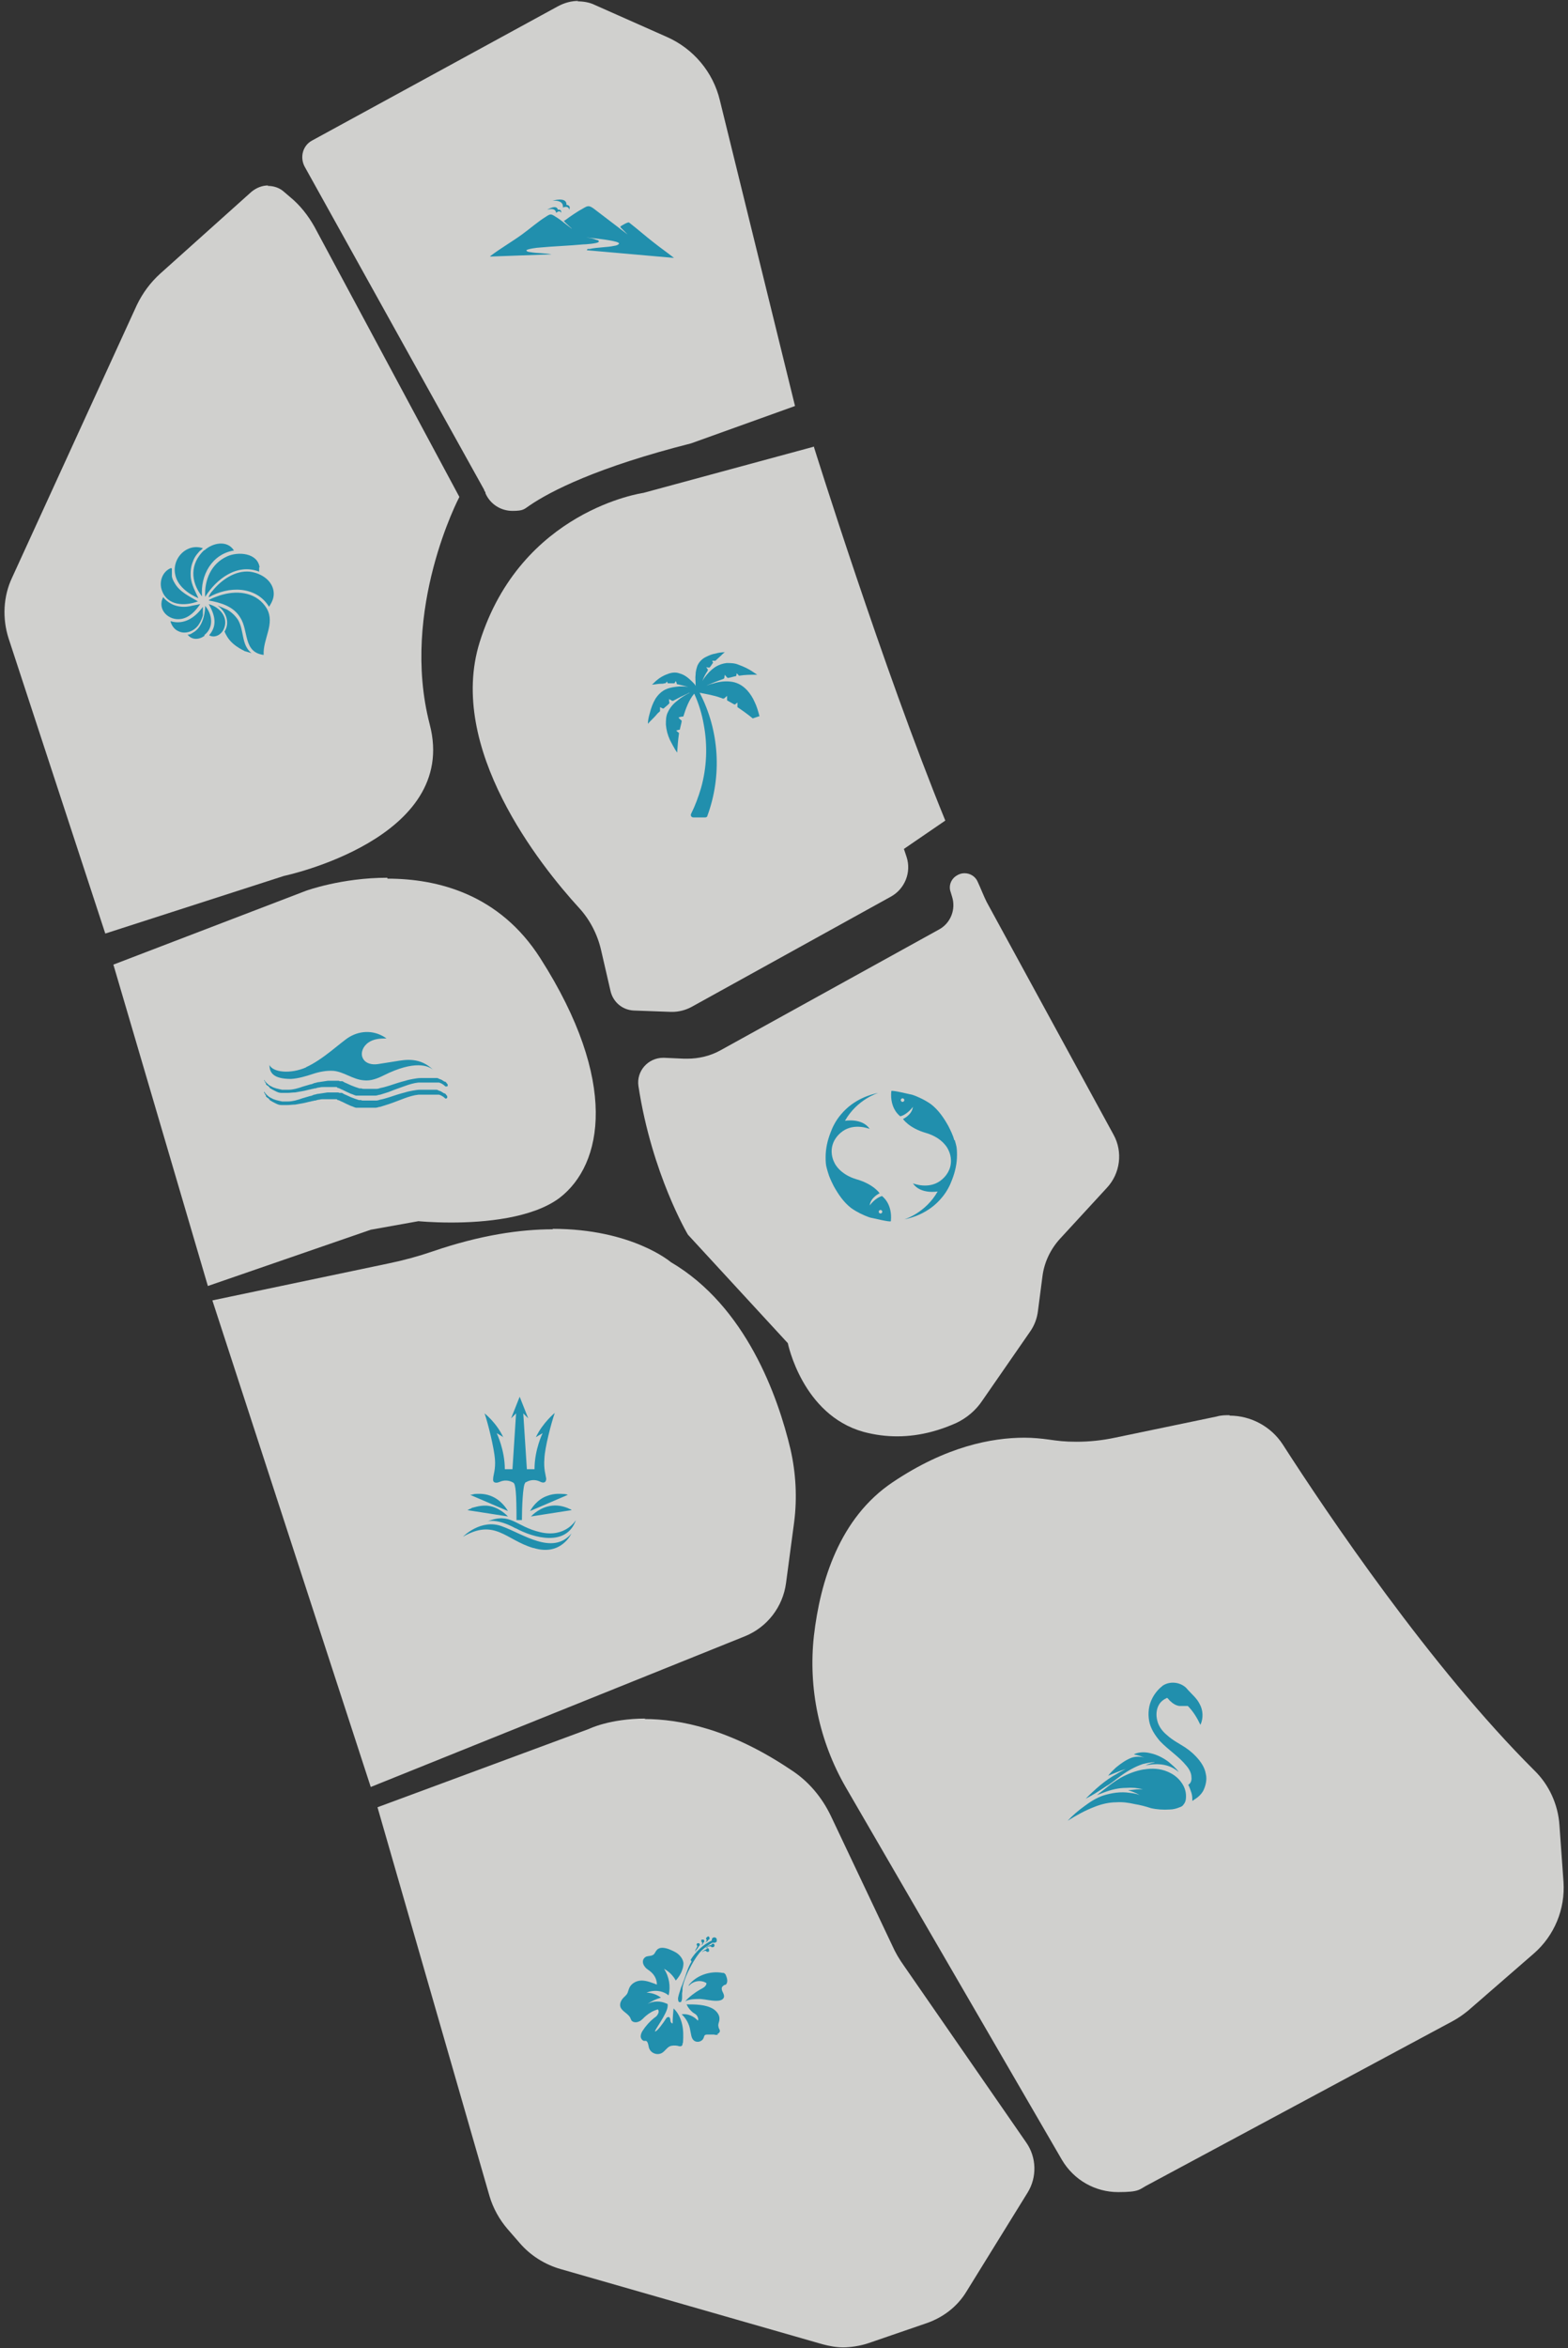
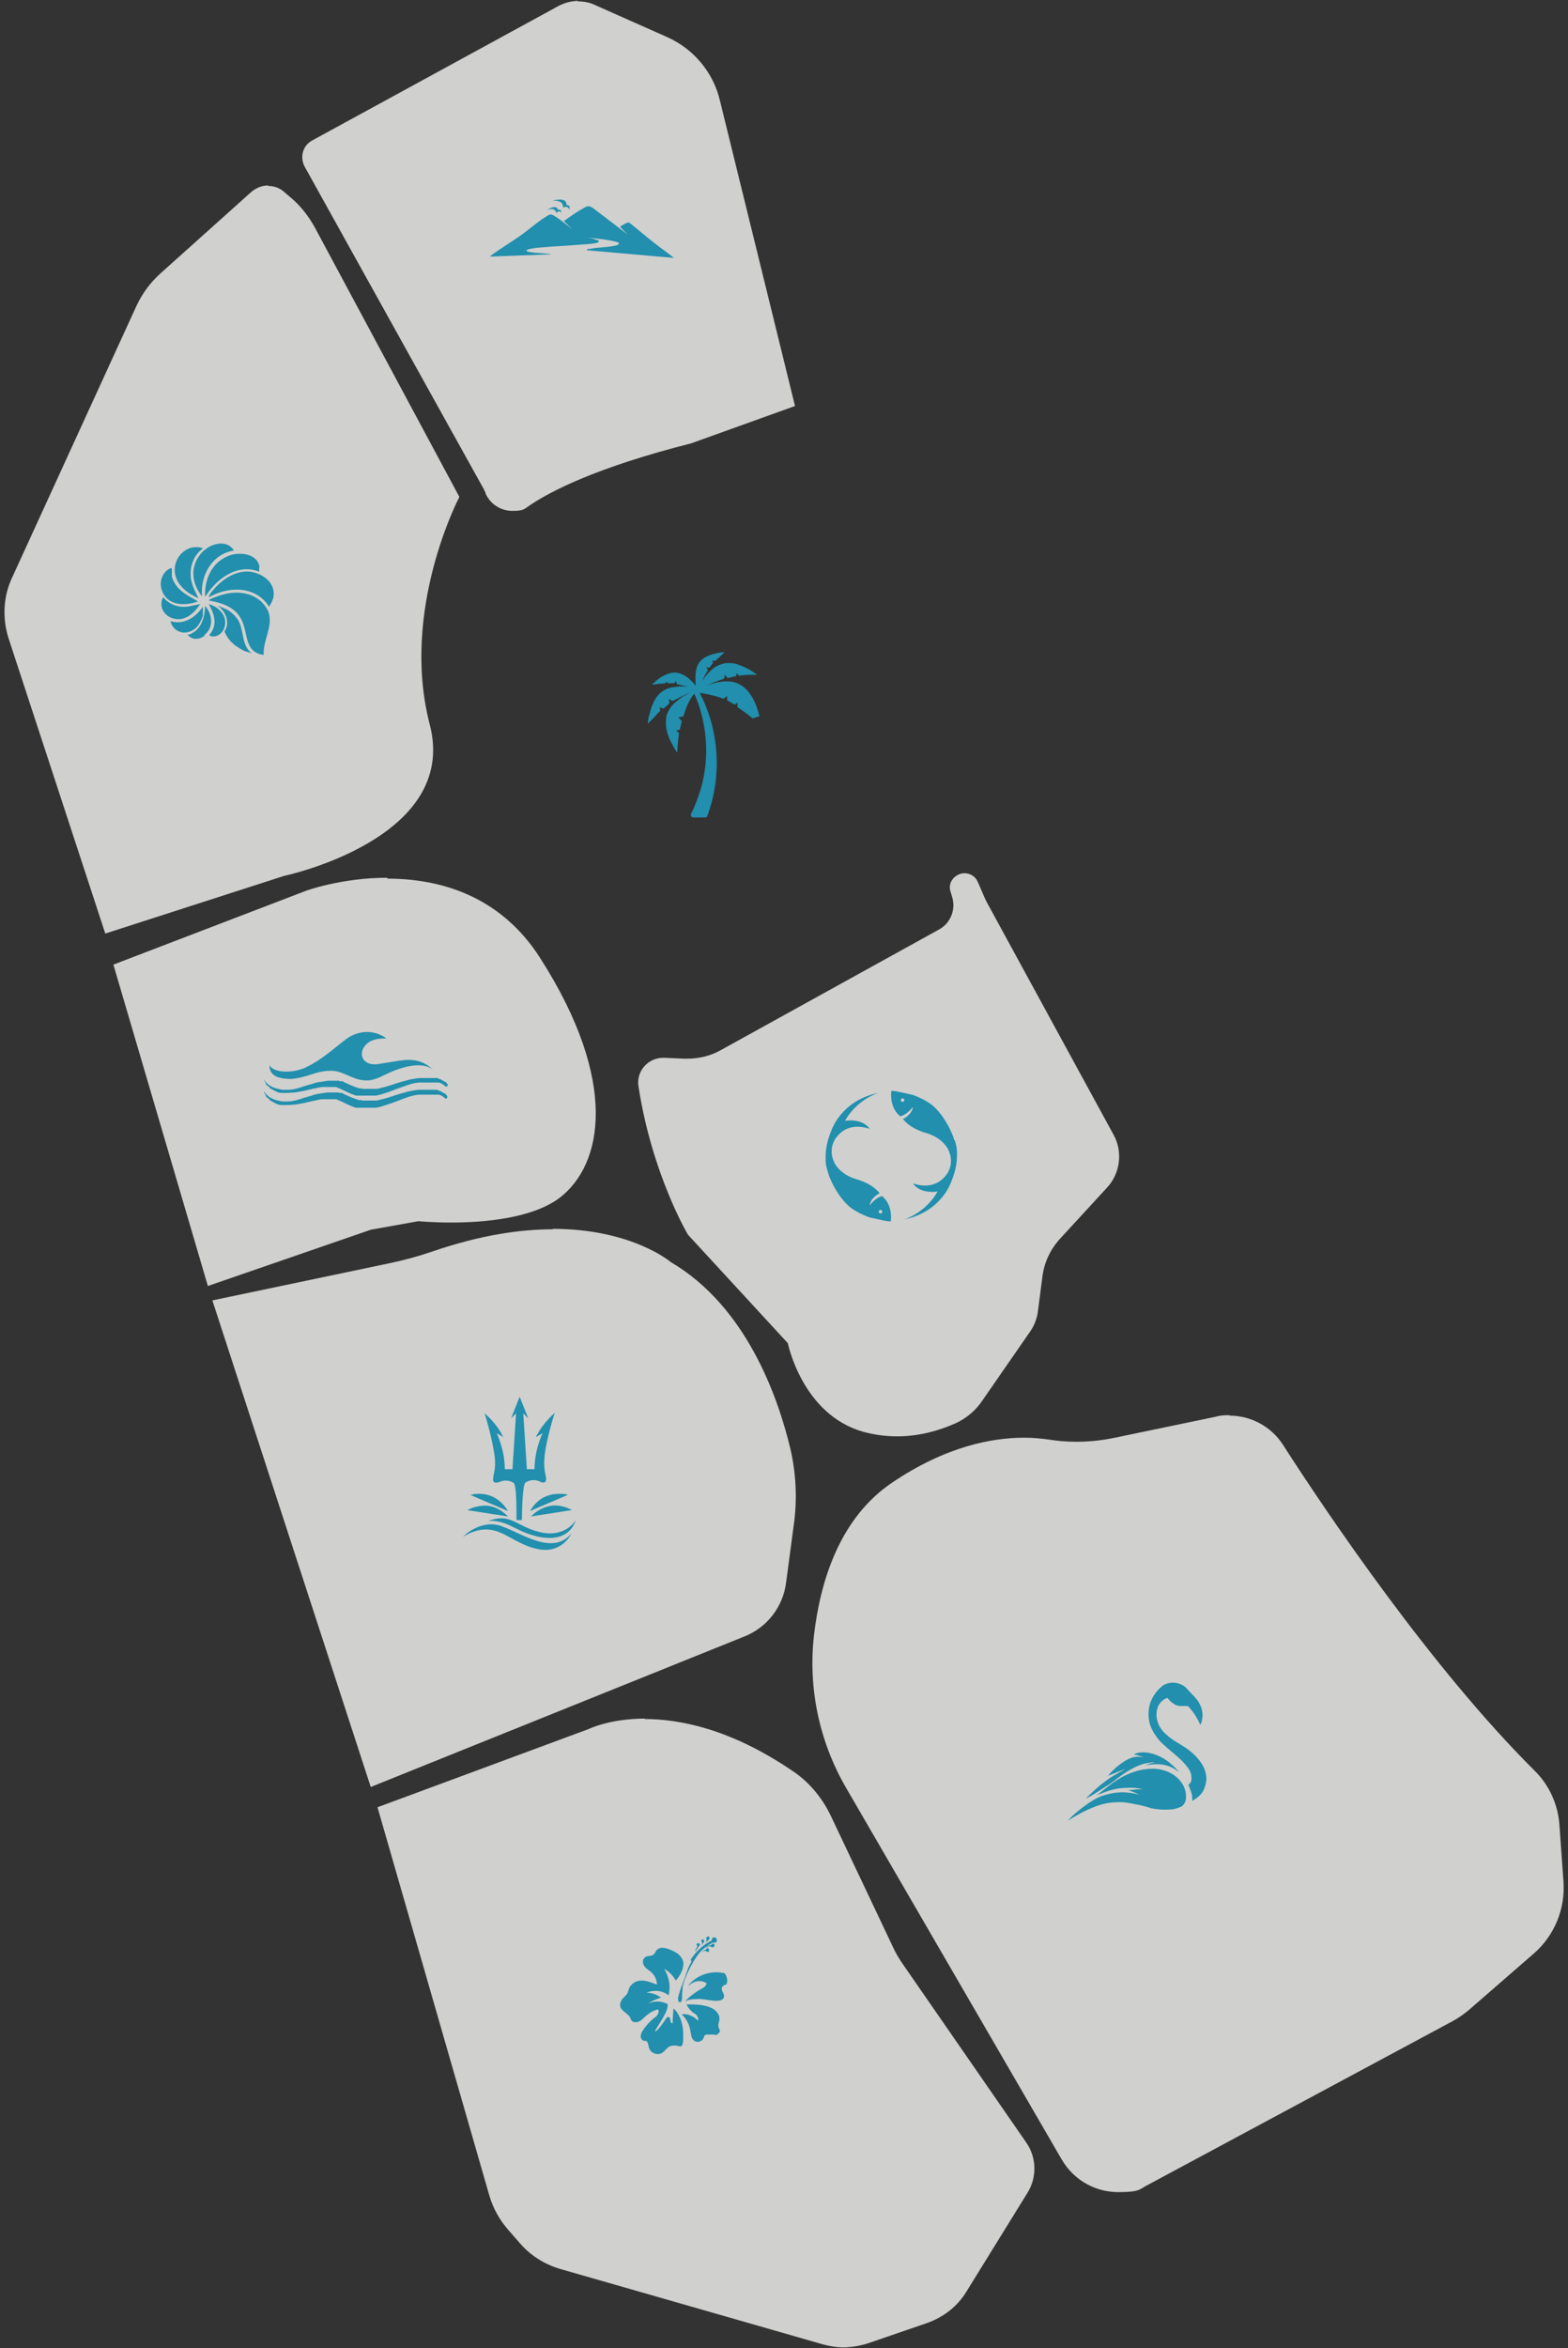
<svg xmlns="http://www.w3.org/2000/svg" id="Layer_1" viewBox="0 0 348.5 521.7">
  <rect x="0" y="0" width="348.5" height="521.7" fill="#333333" stroke="none" />
  <defs>
    <style>      .st0 {        fill: none;      }      .st1 {        fill: #218fad;      }      .st2 {        clip-path: url(#clippath-1);      }      .st3 {        clip-path: url(#clippath-3);      }      .st4 {        clip-path: url(#clippath-4);      }      .st5 {        clip-path: url(#clippath-2);      }      .st6 {        clip-path: url(#clippath-7);      }      .st7 {        clip-path: url(#clippath-6);      }      .st8 {        clip-path: url(#clippath-5);      }      .st9 {        opacity: .8;      }      .st10 {        fill: #f7f7f5;      }      .st11 {        clip-path: url(#clippath);      }    </style>
    <clipPath id="clippath">
      <rect class="st0" x="179.6" y="313.4" width="168.9" height="174.6" />
    </clipPath>
    <clipPath id="clippath-1">
      <rect class="st0" x="82.9" y="380.8" width="148.2" height="141.7" />
    </clipPath>
    <clipPath id="clippath-2">
      <rect class="st0" x="66.2" y="-.8" width="111.7" height="115.2" />
    </clipPath>
    <clipPath id="clippath-3">
      <rect class="st0" y="40.2" width="103.2" height="168.1" />
    </clipPath>
    <clipPath id="clippath-4">
      <rect class="st0" x="24.2" y="194" width="109.2" height="92.6" />
    </clipPath>
    <clipPath id="clippath-5">
      <rect class="st0" x="46.3" y="272.1" width="131.7" height="126" />
    </clipPath>
    <clipPath id="clippath-6">
      <rect class="st0" x="140.8" y="193" width="108.8" height="127.2" />
    </clipPath>
    <clipPath id="clippath-7">
-       <rect class="st0" x="104.1" y="98.2" width="107.1" height="127.6" />
-     </clipPath>
+       </clipPath>
  </defs>
  <g>
    <g class="st9">
      <g class="st11">
        <path class="st10" d="M273.3,314.4c-.9,0-1.9,0-2.9.3l-22.6,4.7c-2.8.6-5.7.9-8.5.9s-4.2-.2-6.3-.5c-1.5-.2-3.3-.4-5.3-.4-7.2,0-17.4,1.9-29.3,9.9-11.8,7.9-16.1,22-17.5,34.1-1.3,11.7,1.2,23.5,7.1,33.7l48,82.7c2.7,4.6,7.5,7.2,12.5,7.2s4.6-.6,6.8-1.7l67.6-36.3c1.3-.7,2.4-1.5,3.5-2.4l14.5-12.6c4.6-4,7-9.9,6.6-15.9l-.9-12.6c-.3-4.6-2.3-9-5.6-12.2-23-22.9-46-57-55.9-72.4-2.6-4-7.1-6.4-11.8-6.4" />
      </g>
    </g>
    <g class="st9">
      <g class="st2">
        <path class="st10" d="M143.5,381.8c-8,0-12.6,2.3-12.6,2.3l-47,17.4,24.9,86.4c.8,2.7,2.2,5.2,4,7.3l2.7,3.1c2.4,2.8,5.6,4.8,9.1,5.8l58.2,16.7c1.5.4,3.1.7,4.6.7s3.7-.3,5.5-.9l13.1-4.5c3.7-1.3,6.8-3.7,8.8-7l13.6-22c2.1-3.4,2-7.8-.3-11.1l-27.2-39.3c-1-1.4-1.9-2.9-2.6-4.5l-13.6-28.7c-2-4.2-5-7.8-8.9-10.3-13.5-9.1-24.7-11.3-32.6-11.3" />
      </g>
    </g>
    <g class="st9">
      <g class="st5">
        <path class="st10" d="M128.6.2c-1.6,0-3.1.4-4.6,1.2l-54.6,29.8c-2.1,1.1-2.8,3.7-1.7,5.8l39.9,71.8c0,.2.2.4.3.6v.2c1.1,2.5,3.5,3.9,6,3.9s2.6-.4,3.8-1.2c4.7-3.2,15-8.5,35.9-13.8l23.1-8.3-16.7-67.9c-1.5-6.3-5.9-11.5-11.8-14.1l-16-7.1c-1.2-.6-2.6-.8-3.9-.8" />
      </g>
    </g>
    <g class="st9">
      <g class="st3">
        <path class="st10" d="M59.6,41.2c-1.3,0-2.6.5-3.7,1.4l-20.3,18.2c-2.2,2-3.9,4.3-5.2,7L2.7,128.3c-2,4.2-2.2,9.1-.8,13.5l21.5,65.6,39.7-12.8s39.1-8.2,32.4-33.7c-6.6-25.5,6.6-50.5,6.6-50.5l-32.2-60c-1.4-2.5-3.2-4.8-5.4-6.6l-1.4-1.2c-1-.9-2.3-1.3-3.6-1.3" />
      </g>
    </g>
    <g class="st9">
      <g class="st4">
        <path class="st10" d="M86.1,195c-10.2,0-18.1,2.9-18.1,2.9l-42.8,16.4,21,71.4,36.2-12.5,10.6-1.9s3,.3,7.3.3c7.2,0,18-.9,24.1-5.5,9.6-7.4,13.2-25.8-4.3-53.2-9.1-14.3-22.9-17.7-34-17.7" />
      </g>
    </g>
    <g class="st9">
      <g class="st8">
        <path class="st10" d="M122.9,273.1c-7.3,0-16.2,1.3-26.7,4.9-3.2,1.1-6.5,2-9.9,2.7l-39.1,8.2,35.2,108.1,83.2-33.5c4.9-2,8.4-6.5,9.1-11.8l1.8-13.5c.7-5.4.4-10.9-.8-16.2-2.8-11.8-9.9-31.8-26.6-41.6,0,0-8.6-7.4-26.3-7.4" />
      </g>
    </g>
    <g class="st9">
      <g class="st7">
        <path class="st10" d="M214.3,194c-.6,0-1.2.2-1.8.6-1.2.8-1.7,2.3-1.2,3.6l.3,1c.9,2.8-.3,5.9-2.9,7.3l-48.5,26.8c-2.3,1.3-4.9,1.9-7.5,1.9s-.4,0-.6,0l-4.5-.2h-.2c-3.4,0-6,3-5.5,6.3,3,19.6,11,33,11,33l22.2,24.1s3.2,15.9,16.8,19.7c2.6.7,5.1,1,7.5,1,5.5,0,10.1-1.6,13.2-3,2.3-1.1,4.3-2.8,5.7-4.9l10.6-15.3c1-1.4,1.6-3,1.8-4.7l1-7.7c.4-3.1,1.8-6,3.9-8.3l10.4-11.3c3-3.2,3.6-8,1.5-11.8l-28.2-51.7c-.7-1.4-1.3-3-2-4.5-.5-1.2-1.7-1.9-2.9-1.9" />
      </g>
    </g>
    <g class="st9">
      <g class="st6">
        <path class="st10" d="M181,99.2l-38,10.3s-27.2,3.8-36.4,33.2c-7.3,23.5,13.4,49.5,22.1,59,2.4,2.6,4.1,5.9,4.9,9.4l2.1,9.1c.6,2.5,2.7,4.2,5.2,4.3l8.2.3h.3c1.5,0,3-.4,4.3-1.1l44.3-24.5c3.1-1.7,4.6-5.4,3.5-8.8l-.6-1.8,9.2-6.3c-13.9-34-29.2-83-29.2-83" />
      </g>
    </g>
  </g>
  <g>
    <path class="st1" d="M258.4,374.5c.9-.6,2-.8,3.1-.6,1,.2,1.9.7,2.5,1.5.9,1,2,1.9,2.6,3.1.8,1.4.9,3.2.2,4.7-.7-1.5-1.6-3-2.8-4.2h-1.9c-.7-.1-1.4-.5-1.9-1-.3-.2-.5-.6-.8-.8-.7.3-1.4.8-1.8,1.5-.6,1-.7,2.3-.4,3.5.3,1.3,1.1,2.4,2.2,3.3,1.2,1.1,2.6,1.8,4,2.7,1.2.8,2.2,1.7,3.1,2.8.7.9,1.3,1.9,1.5,3.1.3,1.2,0,2.5-.5,3.6-.4.8-1.1,1.5-1.9,2-.2.1-.4.3-.6.4,0-.6,0-1.2-.2-1.8-.2-.6-.4-1.2-.7-1.8.6-.3.8-1.1.7-1.7,0-.9-.5-1.8-1.1-2.5-1.7-2.1-4-3.5-5.9-5.5-1.1-1.3-2.1-2.8-2.4-4.5-.3-1.7-.1-3.5.7-5,.5-1,1.3-2,2.2-2.7" />
    <path class="st1" d="M252.1,389.7c1.1-.5,2.4-.5,3.6-.2,1.4.3,2.8,1,4,1.9.8.7,1.7,1.4,2.3,2.3-.8-.7-1.7-1.2-2.8-1.5-1.5-.4-3.1-.3-4.6,0,.6-.3,1.2-.5,1.8-.6,0,0,.2,0,.2-.1-.9,0-1.7.2-2.6.4-1.8.6-3.5,1.6-5,2.7-1,.7-2,1.6-3.1,2.2-1.5,1-3,2-4.6,2.8,2.1-2.1,4.3-4.1,6.9-5.5.6-.4,1.3-.7,2-1.1-1.3.4-2.6,1-3.9,1.5.5-.7,1.1-1.2,1.7-1.8,1.1-.9,2.2-1.7,3.5-2.2.6-.2,1.3-.3,2-.2.3,0,.6.1.9.2-.7-.3-1.5-.6-2.3-.7" />
    <path class="st1" d="M254.3,393.1c1.7-.3,3.6-.2,5.2.5,1.2.5,2.3,1.3,3,2.3.7.9,1.1,2,1.1,3.1s-.2,1.5-.7,2.1c-.2.2-.4.3-.7.4-.7.3-1.5.5-2.2.5-1.4.1-2.9,0-4.2-.3-1.2-.4-2.4-.7-3.6-.9-1.3-.3-2.7-.5-4.1-.4-1.6,0-3.3.4-4.8,1-2.1.8-4.1,1.9-6,3.1,1.1-1.2,2.4-2.3,3.8-3.3,1.2-.9,2.6-1.8,4.1-2.3,1.9-.6,3.9-.9,5.9-.6.8.1,1.5.2,2.2.5h0c-.8-.5-1.7-.8-2.6-1.1.8,0,1.7-.2,2.5-.2h.8c-1.2-.3-2.4-.4-3.7-.3-1.7,0-3.3.4-4.9,1-.5.2-1.1.4-1.6.6.6-.5,1.2-.9,1.8-1.4,1.1-.9,2.2-1.7,3.4-2.4,1.6-.9,3.4-1.6,5.2-1.9" />
  </g>
  <path class="st1" d="M130.5,55.5c0-.2,0,0,.1-.2.1,0,.3,0,.5,0,1.8-.4,3.7-.3,5.5-.7.2,0,.9-.2,1-.5,0,0-.1-.2-.2-.2-.8-.5-5.5-1-6.7-1.1h-.5c.8,0,1.7.2,2.4.5.2,0,.7.2.4.5-.4.3-2.8.5-3.4.5-3.2.3-6.5.4-9.7.7-.4,0-2.7.3-2.9.6,0,.3.6.4.8.4,1.6.3,3.2.2,4.8.5q0,0,0,0l-13.7.5s0,0,.2-.2c2.1-1.6,4.7-3.1,6.9-4.7,1.8-1.3,3.6-2.9,5.4-4,.9-.6,1.1-.6,2,0,1.2.7,2.3,1.7,3.4,2.5,0,0,.2.2.3.2-.4-.4-.9-.8-1.3-1.2,0,0-.5-.5-.5-.6h.2c1.2-.9,2.8-2,4.1-2.7,1-.6,1.3-.7,2.3,0l7.6,5.8-1.6-1.6v-.2c0,0,1.8-1.2,2-.8,1.8,1.4,3.5,2.9,5.3,4.3,1.5,1.2,3.1,2.3,4.6,3.5l-19.3-1.7h-.1ZM124,46.6s.9-.2.7.7c0,0-.2-.8-1.1,0,0,0,0-1.3-2-.7,0,0,2.1-1.3,2.4,0M125.8,45.5s1.2,0,.7,1.1c0,0,0-1-1.4-.5,0,0,.4-1.7-2.3-1.5,0,0,3.2-1,3.1.9" />
  <path class="st1" d="M99.1,241.4s-.2-.1-.3-.2c-.2-.2-.6-.5-1.2-.7h-4.6c-1,.1-2,.4-3.1.8-1.1.4-2.3.8-3.5,1.3-.6.2-1.3.4-1.9.6-.3,0-.7.2-1,.2h-4.4c-.4-.1-.7-.3-1.1-.4-.7-.3-1.3-.6-1.9-.9-.3-.1-.6-.3-.9-.4h-.2c0-.1,0-.1-.2-.2h-2.9c-.3,0-.6,0-.9.1-.3,0-.6.1-.9.2-.2,0-.3,0-.5.1,0,0-.3,0-.5.1-.6.1-1.2.3-1.8.4-.6.1-1.2.2-1.7.3-.6,0-1.1.1-1.7.1h-1.4c-.5,0-.9-.2-1.3-.4-.4-.2-.8-.4-1.1-.6,0,0-.2-.1-.2-.2,0,0,0-.1-.2-.2,0-.1-.2-.2-.4-.3,0,0,0-.1-.2-.2,0,0,0-.1,0-.2,0-.1-.2-.2-.2-.3s0-.2-.2-.3c0,0,0-.2,0-.2h0v-.2h0v-.2h0v.2h0v.2c.2.3.5.7.9,1,0,0,.2.2.4.3,0,0,0,0,.2.1,0,0,0,0,.2.1.3.2.7.3,1,.4.4.1.8.2,1.3.3h1.4c1,0,2.1-.3,3.2-.7.6-.2,1.1-.3,1.7-.5.3,0,.6-.2.9-.3.3,0,.6-.2,1-.2.7-.1,1.3-.2,2-.3h2.3s.2,0,.3.1h.6c.3.2.7.4,1,.5.6.3,1.3.6,1.9.8.3.1.6.2.9.3h.5c0,.1.3.1.5.1h2.8c.3,0,.6-.1.9-.2.6-.1,1.2-.3,1.9-.5,1.2-.4,2.4-.8,3.6-1.1.6-.2,1.2-.3,1.7-.4.6-.1,1.1-.2,1.7-.2h3.6c.2,0,.4.1.5.2,0,0,.2,0,.3.1,0,0,.2,0,.2.1,0,0,.2,0,.2.1,0,0,0,0,.2.1,0,0,.2.2.4.2,0,0,0,0,.2.1h0c.2.3.3.4.4.5,0,0,0,.1,0,.2h0v.2h0M99.1,244.1s-.2-.1-.3-.2c-.2-.2-.6-.5-1.2-.7h-4.6c-1,.1-2,.4-3.1.8-1.1.4-2.3.9-3.5,1.3-.6.2-1.3.4-1.9.6-.3,0-.7.2-1,.2h-4.4c-.4-.1-.7-.3-1.1-.4-.7-.3-1.3-.6-1.9-.9-.3-.1-.6-.3-.9-.4h-.2c0-.1,0-.1-.2-.2h-2.9c-.3,0-.6,0-.9.1-.3,0-.6.1-.9.2-.2,0-.3,0-.5.1,0,0-.3,0-.5.1-.6.1-1.2.3-1.8.4-.6.1-1.2.2-1.7.3-.6,0-1.1.1-1.7.1h-1.4c-.5,0-.9-.2-1.3-.4-.4-.2-.8-.4-1.1-.6,0,0-.2-.1-.2-.2,0,0,0-.1-.2-.2,0-.1-.2-.2-.4-.3,0,0,0-.1-.2-.2,0,0,0-.1,0-.2,0-.1-.2-.2-.2-.3s0-.2-.2-.3c0,0,0-.2,0-.3h0v-.2h0v-.2h0v.2h0v.2c.2.3.5.7.9,1,0,0,.2.2.4.3,0,0,0,0,.2.1,0,0,0,0,.2.1.3.2.7.3,1,.4.4.1.8.2,1.3.3h1.3c1,0,2.1-.3,3.2-.7.6-.2,1.1-.3,1.7-.5.3,0,.6-.2.9-.3.3,0,.6-.2,1-.2.7-.1,1.3-.2,2-.3h2.3s.2,0,.3.1h.6c.3.2.7.4,1,.5.6.3,1.3.6,1.9.8.3.1.6.2.9.3h.5c0,.1.3.1.5.1h2.8c.3,0,.6-.1.9-.2.6-.1,1.2-.3,1.9-.5,1.2-.4,2.4-.8,3.6-1.1.6-.2,1.2-.3,1.7-.4.6-.1,1.1-.2,1.7-.2h3.6c.2,0,.4.1.5.2,0,0,.2,0,.3.1,0,0,.2,0,.2.1,0,0,.2,0,.2.1,0,0,0,0,.2.1,0,0,.2.2.4.2,0,0,0,0,.2.1h0c.2.3.3.4.4.5,0,0,0,.1,0,.2h0v.2h0M68,237.1c3.8-1.7,7.8-5.6,9.6-6.7,2.7-1.6,5.8-1.5,8.3.3-1.4,0-2.9.1-4,.9-1.2.8-1.9,2.4-1.2,3.6.6,1.1,2,1.4,3.3,1.2,1.2-.2,2.6-.4,3.8-.6,2.4-.4,5.6-1,8.6,2-1.1-1.1-4.3-2.3-11.1,1.1-1.4.7-2.9,1.3-4.5,1.1-2.4-.2-4.4-1.9-6.7-2.1-1.5-.1-3.1.2-4.6.7s-3.2,1-4.8,1.1c-4.1,0-4.8-1.5-4.8-3.1.7,1.6,4.6,2.1,8.2.5" />
  <path class="st1" d="M114.7,339.6c-4.3-2.4-6.4-1.6-6.4-1.6,5.3-2.1,6.2,1.1,11.8,2.4,5.6,1.3,7.9-2.7,7.9-2.7-2.1,6-9.4,4-13.4,1.8M118.5,343.9c-6.1-1.8-8.5-6.6-15.6-2.5,0,0,4-4.1,8.7-2.3,4.7,1.7,11.2,6.5,15.4,1.6,0,0-2.3,5.1-8.4,3.2M104.8,335c.3,0,1.7-.6,3.4-.5,2.5.2,4.2,1.9,4.7,2.4l-4.5-.7-4.5-.7c.2-.1.5-.3.9-.4M105.6,331.9c.3,0,1.8-.2,3.4.4,2.4.9,3.6,2.9,3.9,3.4l-4.2-1.8-4.2-1.8c.3,0,.6-.1,1-.2M111.9,319.3s-.6-.4-1.5-.9c0,0,1.8,3.7,1.8,8h1.7l.8-12.4-1.1,1.1,1.9-4.8,1.9,4.8-1.1-1.1.8,12.4h1.7c0-4.4,1.8-8,1.8-8-.9.5-1.5.9-1.5.9,1.5-3.2,4.2-5.4,4.2-5.4-.8,2.3-2.2,7.7-2.3,10.1-.2,2.4.3,3.7.4,4.5,0,.9-.6,1.1-1.5.6-.9-.4-2-.4-3,.2,0,0-.2,0-.2.2-.5.5-.7,5.6-.7,8.2h-1.2c0-6-.2-8-.7-8.3-1-.6-2.1-.6-3-.2s-1.6.2-1.5-.6c0-.9.6-2.1.4-4.5s-1.5-7.8-2.3-10.1c0,0,2.7,2.1,4.2,5.4M127,335.5l-4.5.7-4.5.7c.4-.4,2.1-2.1,4.7-2.4,1.7-.2,3.1.4,3.4.5.4.2.7.3.9.4M125.2,331.9c.4,0,.8.1,1,.2l-4.2,1.8-4.2,1.8c.3-.5,1.5-2.6,3.9-3.4,1.6-.6,3.1-.4,3.4-.4" />
  <path class="st1" d="M161.2,440.9c-.2.1-.4.2-.6.4-.3.3-.2.8,0,1.2.2.4.4.8.3,1.2-.2.7-1.1.8-1.7.8-1.2,0-2.3-.3-3.5-.4-1.2,0-2.4,0-3.4.5.9-1,2.1-1.9,3.3-2.6.6-.3,1.2-.6,1.4-1.2v-.2s0-.1-.1-.1c-1.2-.7-2.9-.4-3.8.7v-.2c1.7-2.2,4.8-3.2,7.5-2.7.2,0,.4,0,.5.2.2.1.2.3.3.5.3.7.4,1.6-.2,2M159.6,452c-.3.1-.6.1-.9,0h-1.4c-.3,0-.5,0-.7.2-.1.1-.1.3-.2.5-.3.9-1.5,1.2-2.2.6-.6-.5-.6-1.5-.8-2.3-.2-1.3-.9-2.6-1.9-3.5,1.3-.2,2.7.4,3.6,1.4.2-.3,0-.8-.2-1.1-.2-.3-.6-.5-.9-.7-.6-.5-1.1-1.1-1.4-1.8h0c2,0,4.2,0,5.9,1,.8.5,1.5,1.4,1.4,2.3,0,.6-.4,1.1-.2,1.7,0,.3.3.6.3.9s-.3.6-.6.7M151.7,454c0,.2,0,.4-.2.5-.2.2-.6.1-.9,0-.5-.1-1.2-.1-1.7.1-.7.3-1.1,1.1-1.8,1.5-1.1.6-2.6,0-2.9-1.3-.1-.5-.2-1.2-.6-1.4h-.5c-.4-.1-.7-.6-.7-1s.2-.9.4-1.2c.7-1.1,1.6-2.1,2.6-2.9.3-.2.6-.4.8-.8.2-.3.3-.8,0-1.1-1,.3-1.9.8-2.7,1.5-.5.4-.9,1-1.5,1.2-.6.3-1.4.2-1.7-.3,0-.2-.2-.3-.2-.5-.5-1-1.8-1.4-2.2-2.4-.3-.9.3-1.8,1-2.4.2-.2.5-.5.6-.8s.2-.6.3-.9c.4-1.1,1.6-1.8,2.8-1.8s2.3.5,3.4.9c0-1-.4-1.9-1.1-2.6s-1.2-.8-1.6-1.4c-.5-.6-.6-1.5,0-2,.5-.5,1.4-.2,2-.7.3-.3.4-.7.7-1,.6-.7,1.7-.5,2.6-.2.7.3,1.5.6,2.1,1.1s1.1,1.2,1.2,2c0,.6-.1,1.1-.3,1.6-.3.9-.8,1.6-1.4,2.3h0c-.6-1.1-1.5-2-2.6-2.6,1.1,1.7,1.5,3.9,1,5.9-1.3-1.1-3.3-1.3-4.9-.6,1.1,0,2.3.4,3.2,1.1-1.1.3-2.1.8-3,1.4,1.3-.7,2.9-.7,4.2-.1,0,0,.2,0,.3.2v.3c0,1.7-3.1,5.6-2.8,5.7.4.1,1.9-2,2.4-2.8.1-.2.3-.4.6-.4s.4.5.4.8.3.7.5.6c0-1.1.1-2.2.2-3.3,1,.9,1.6,2.2,1.9,3.5.3,1.3.3,2.7.2,4.1M157.6,433.4c0,.1,0,.2-.2.2-.2.1-.4,0-.5-.2-.3,0-.5,0-.7.2-.2,0-.3.1-.4.2.2-.2.8-.6,1.1-.7.1-.1.2-.2.3-.3.3,0,.4.2.4.5M157.3,432.6c-.1,0-.3.2-.5.2.4-.4.7-.6,1.3-.7,0-.2.2-.2.3-.3.6,0,.5.8,0,.8s-.3-.1-.4-.2c-.2,0-.6,0-.7.1M153.5,435.4c1.1-1.8,2.8-3.4,4.7-4.3,0-.4.1-.6.5-.7.3,0,.5.1.6.4v.5c0,.1-.2.2-.4.3h-.5c-.2,0-.5.3-.7.4-.8.5-1.6,1.1-2.2,1.8-.3.4-.7.9-1,1.4-.6.9-1.1,1.9-1.6,2.9-.5,1.1-1,2.3-1.2,3.5,0,.4,0,.8-.1,1.2v.8c0,.4,0,.9-.3,1.2h-.3c-.3-.1-.3-.6-.3-.9.1-.6.3-1.2.5-1.8.1-.4.2-.7.4-1.1l.6-1.6c.4-1.2.8-2.5,1.5-3.6M154.5,433.3c.2-.3.4-.6.5-1-.3-.2-.2-.6.2-.6s.5.5.1.7c-.2.5-.5.7-.8,1.1h.2c0-.1-.2-.2-.2-.2ZM155.8,431.1c0-.1.2-.2.3-.2h.2s.2,0,.2.2c.1.2,0,.4-.2.5,0,.2-.1.3-.3.5h-.1c.1-.1.2-.2.2-.5,0,0-.1-.1-.2-.2v-.3M157.2,430.2h.3s.2.2.2.3v.3s-.2.1-.3.2c-.1.2-.2.3-.4.4l-.2.2.3-.6c-.3-.3-.2-.6.2-.7" />
  <path class="st1" d="M53.4,137.2c-1.5-2.5-4.3-3.3-7-3.8,0-.3,2.6-1.2,3.1-1.3,3.6-1,7.7-.4,9.8,3.1,1.9,3.4-.9,6.7-.7,10.3-4.6-.6-3.3-5.4-5.2-8.3M54.3,144.6c-.6-.3-1.6-.8-2.6-1.7s-1.5-1.9-1.8-2.6c1.3-2,.3-4.5-1.6-5.8.7.3,1.4.6,2.1.9.4.2,1,.6,1.6,1.2,0,0,.5.5.9,1.1,1.4,2.4.7,5.6,3,7.4-.6-.2-1.1-.3-1.7-.5M46.5,141.1c1.9-2.2,1.2-4.5,0-6.7,0-.1-.2-.2-.2-.2,2.5.6,4.5,2.9,3.5,5.4-.5,1.3-1.9,2.2-3.2,1.6M45.5,141.2c-1.1.9-2.8,1.1-3.8-.2.5,0,.8-.2,1.1-.4,2.7-1.4,2.8-5.5,2.8-6,1.6,1.9,2,4.8-.2,6.5M39.4,140.1c-1.1-.6-1.5-1.9-1.5-2.1,3,.9,5.5-.8,7.2-3.2,0,.5,0,1.1,0,1.9-.3,1.1-.8,1.9-1.1,2.3-1.2,1.5-3.1,1.9-4.4,1.2M36.3,132.7c.3.4,1.1,1.2,2.3,1.7,1.6.6,2.9.4,3.5.3.8-.2,1.6-.3,2.4-.5-1,1.5-2.4,3-4.2,3.3-2.8.5-5.5-2.1-4-4.9M38.2,126.3v.8c0,.3,0,.6,0,.8,0,.5.3,1.1.6,1.6,1.1,2,3.3,3,5.2,4.1h0c-2.9,1.1-6.8,1-8-2.4-.7-1.8,0-4.2,2-5M45.1,121.8s-.6.6-.7.6c-.2.2-.4.5-.6.7-.4.5-.7,1-.9,1.6-.5,1.1-.6,2.4-.5,3.6.2,1.7,1,3.1,1.7,4.6-2.3-1-4.8-2.8-5.2-5.5-.6-3.5,2.7-6.8,6.2-5.6M45.4,122.3c1.8-1.7,5.1-2.4,6.6,0-4.9.8-7.5,5.5-7.1,10.2-2.6-3.3-2.7-7.3.5-10.3M57.6,126c0,.2,0,.9,0,1-4.9-1.9-9.5,1.6-12,5.6-.2-3.7,1.3-7.4,4.9-9,2.4-1.1,6.8-.8,7.2,2.5M60.8,131.3c.2,1.4-.3,2.4-1,3.5-2.9-4.7-9.1-4.6-13.4-2.1,0-.4.5-1.1.8-1.4,2-2.5,5.1-4.6,8.3-4.3,2.4.3,4.9,1.8,5.3,4.3" />
  <g>
    <path class="st1" d="M200.6,244.8c-.2,0-.4-.2-.4-.4s.2-.4.4-.4.4.2.4.4-.2.4-.4.4M212.1,253.3c-.3-1.1-.8-2.1-1.3-3.1-1-1.8-2.2-3.6-3.9-4.9-1.3-.9-2.7-1.6-4.2-2.1-.2,0-4.5-1.1-4.6-.8-.4,4,2,5.6,2,5.6,1.6-.4,2.8-2.1,2.8-2.1-.2,1.8-2.2,2.7-2.2,2.7,0,0,1.3,2,5.1,3.1s4.9,3.6,4.9,3.6c.2.4,1,1.9.5,3.9-.5,1.9-1.9,2.9-2.3,3.2-2.6,1.8-5.7.6-6,.5,1.7,2.5,5.5,1.8,5.5,1.8-2.7,4.8-7.4,6.2-7.4,6.2,1.5-.3,5.4-1.3,8.3-4.8,1.2-1.4,1.9-2.9,2.3-4,.7-1.8,1.1-3.6,1.1-5.5s-.2-2.2-.5-3.3" />
    <path class="st1" d="M195.7,269.6c-.2,0-.4-.2-.4-.4s.2-.4.4-.4.4.2.4.4-.2.4-.4.4M196.1,265.7c-1.6.4-2.8,2.1-2.8,2.1.2-1.8,2.2-2.7,2.2-2.7,0,0-1.3-2-5.1-3.1s-4.9-3.6-4.9-3.6c-.2-.4-1-1.9-.5-3.9.5-1.9,1.9-2.9,2.3-3.2,2.6-1.8,5.7-.6,6-.5-1.7-2.5-5.5-1.8-5.5-1.8,2.7-4.8,7.4-6.2,7.4-6.2-1.5.3-5.4,1.3-8.3,4.8-1.2,1.4-1.9,2.9-2.3,4-.7,1.8-1.1,3.6-1.1,5.5s.2,2.2.5,3.3c.3,1.1.8,2.1,1.3,3.1,1,1.8,2.2,3.6,3.9,4.9,1.3.9,2.7,1.6,4.2,2.1.2,0,4.5,1.1,4.6.8.4-4-2-5.6-2-5.6" />
  </g>
  <path class="st1" d="M167.3,159.6c-1.1-.9-2.2-1.7-3.4-2.5v-1h0c-.2.1-.4.3-.5.4h-.2c-.5-.3-1.1-.6-1.6-.9h0v-1h0c0-.1,0,0,0,0-.2.2-.5.4-.7.6h-.2c-.2,0-.4-.2-.6-.2-1.3-.5-3.1-.8-4.6-1.1h0c4.4,8.4,5,18.5,1.7,27.4,0,.2-.3.3-.5.3h-2.6c-.4,0-.7-.4-.5-.8.9-1.8,1.6-3.7,2.2-5.7,1.3-4.6,1.5-9.5.6-14.2-.4-2.3-1.1-4.6-2.1-6.8-1.2,1.4-1.9,3.4-2.4,5,0,0,0,.1-.2.1-.3,0-.6.1-.9.2h0c.2.3.5.5.7.7v.2c-.1.6-.3,1.2-.4,1.8h-.1c-.2.1-.5.1-.7.2h0c.2.2.4.4.6.5v.2c-.2,1.4-.3,2.8-.4,4.2h0c-.1-.2-.3-.4-.4-.6-.4-.7-.8-1.4-1.2-2.2-.5-1.1-.8-2.2-.9-3.4,0-.9,0-1.9.4-2.7.5-1.1,1.2-1.9,2.1-2.6.8-.7,1.8-1.3,2.8-1.8h0c-.2,0-.3.1-.5.2-1.1.5-2.1,1-3.2,1.6h-.2c-.2-.1-.5-.3-.7-.4h0c0,.3,0,.6.1.9h0c-.4.5-.9.8-1.3,1.2h-.2c-.2-.1-.4-.2-.6-.3h0v.9c-.3.3-.6.5-.8.8-.6.7-1.3,1.3-1.9,2h0c0-.8.2-1.6.4-2.3.3-1.2.7-2.3,1.3-3.3.6-.9,1.4-1.7,2.4-2.1.9-.4,1.9-.5,2.9-.6.7,0,1.4,0,2,.1h0c-.8-.2-1.7-.4-2.5-.6,0,0-.1,0-.1-.1,0-.2-.1-.4-.2-.6h0c-.1.2-.2.3-.3.5h-1.5c0-.1-.1-.3-.2-.4h0c0,.1-.2.3-.3.4h-.2c-.3.1-.5.1-.8.1-.7,0-1.4.2-2,.2h0c.4-.3.7-.7,1.1-1,.7-.6,1.6-1.1,2.5-1.4.8-.3,1.7-.4,2.5-.1,1.2.3,2.1,1.1,2.9,1.9s.5.6.7.9h0v-.6c0-.6-.1-1.2,0-1.9,0-.7.2-1.4.4-2,.4-.9,1.1-1.6,2-2,.6-.3,1.3-.6,2-.7.7-.2,1.4-.3,2.1-.3h0c-.3.2-.6.5-.8.7-.4.4-.9.8-1.3,1.2h-.7c0,.1.1.3.2.4h0c-.3.4-.5.8-.8,1.1h-.1c-.2,0-.4,0-.6-.1h0c0,.2.2.3.3.5v.3c-.5.7-.9,1.5-1.2,2.3h0c.1-.2.2-.3.3-.5.7-1,1.6-2,2.7-2.7.7-.4,1.5-.7,2.4-.8.9,0,1.8,0,2.7.4,1.1.4,2.2.9,3.2,1.6.3.2.6.4.9.6h-.3c-1.2,0-2.4,0-3.6.2h-.2c-.1-.2-.3-.4-.5-.5h0c0,.2,0,.4-.1.6h0c-.6.1-1.1.3-1.7.4h-.2c-.2-.2-.4-.4-.6-.7h0c0,.2-.1.4-.1.6s-.1.3-.4.4c-1.2.4-2.4.9-3.6,1.4h0c.4-.1.8-.3,1.3-.4,1.3-.4,2.5-.6,3.8-.5,1.6.1,2.9.8,4,2,.7.8,1.2,1.6,1.6,2.5.5,1,.8,2.1,1.1,3.2h0l-1.5.5Z" />
</svg>